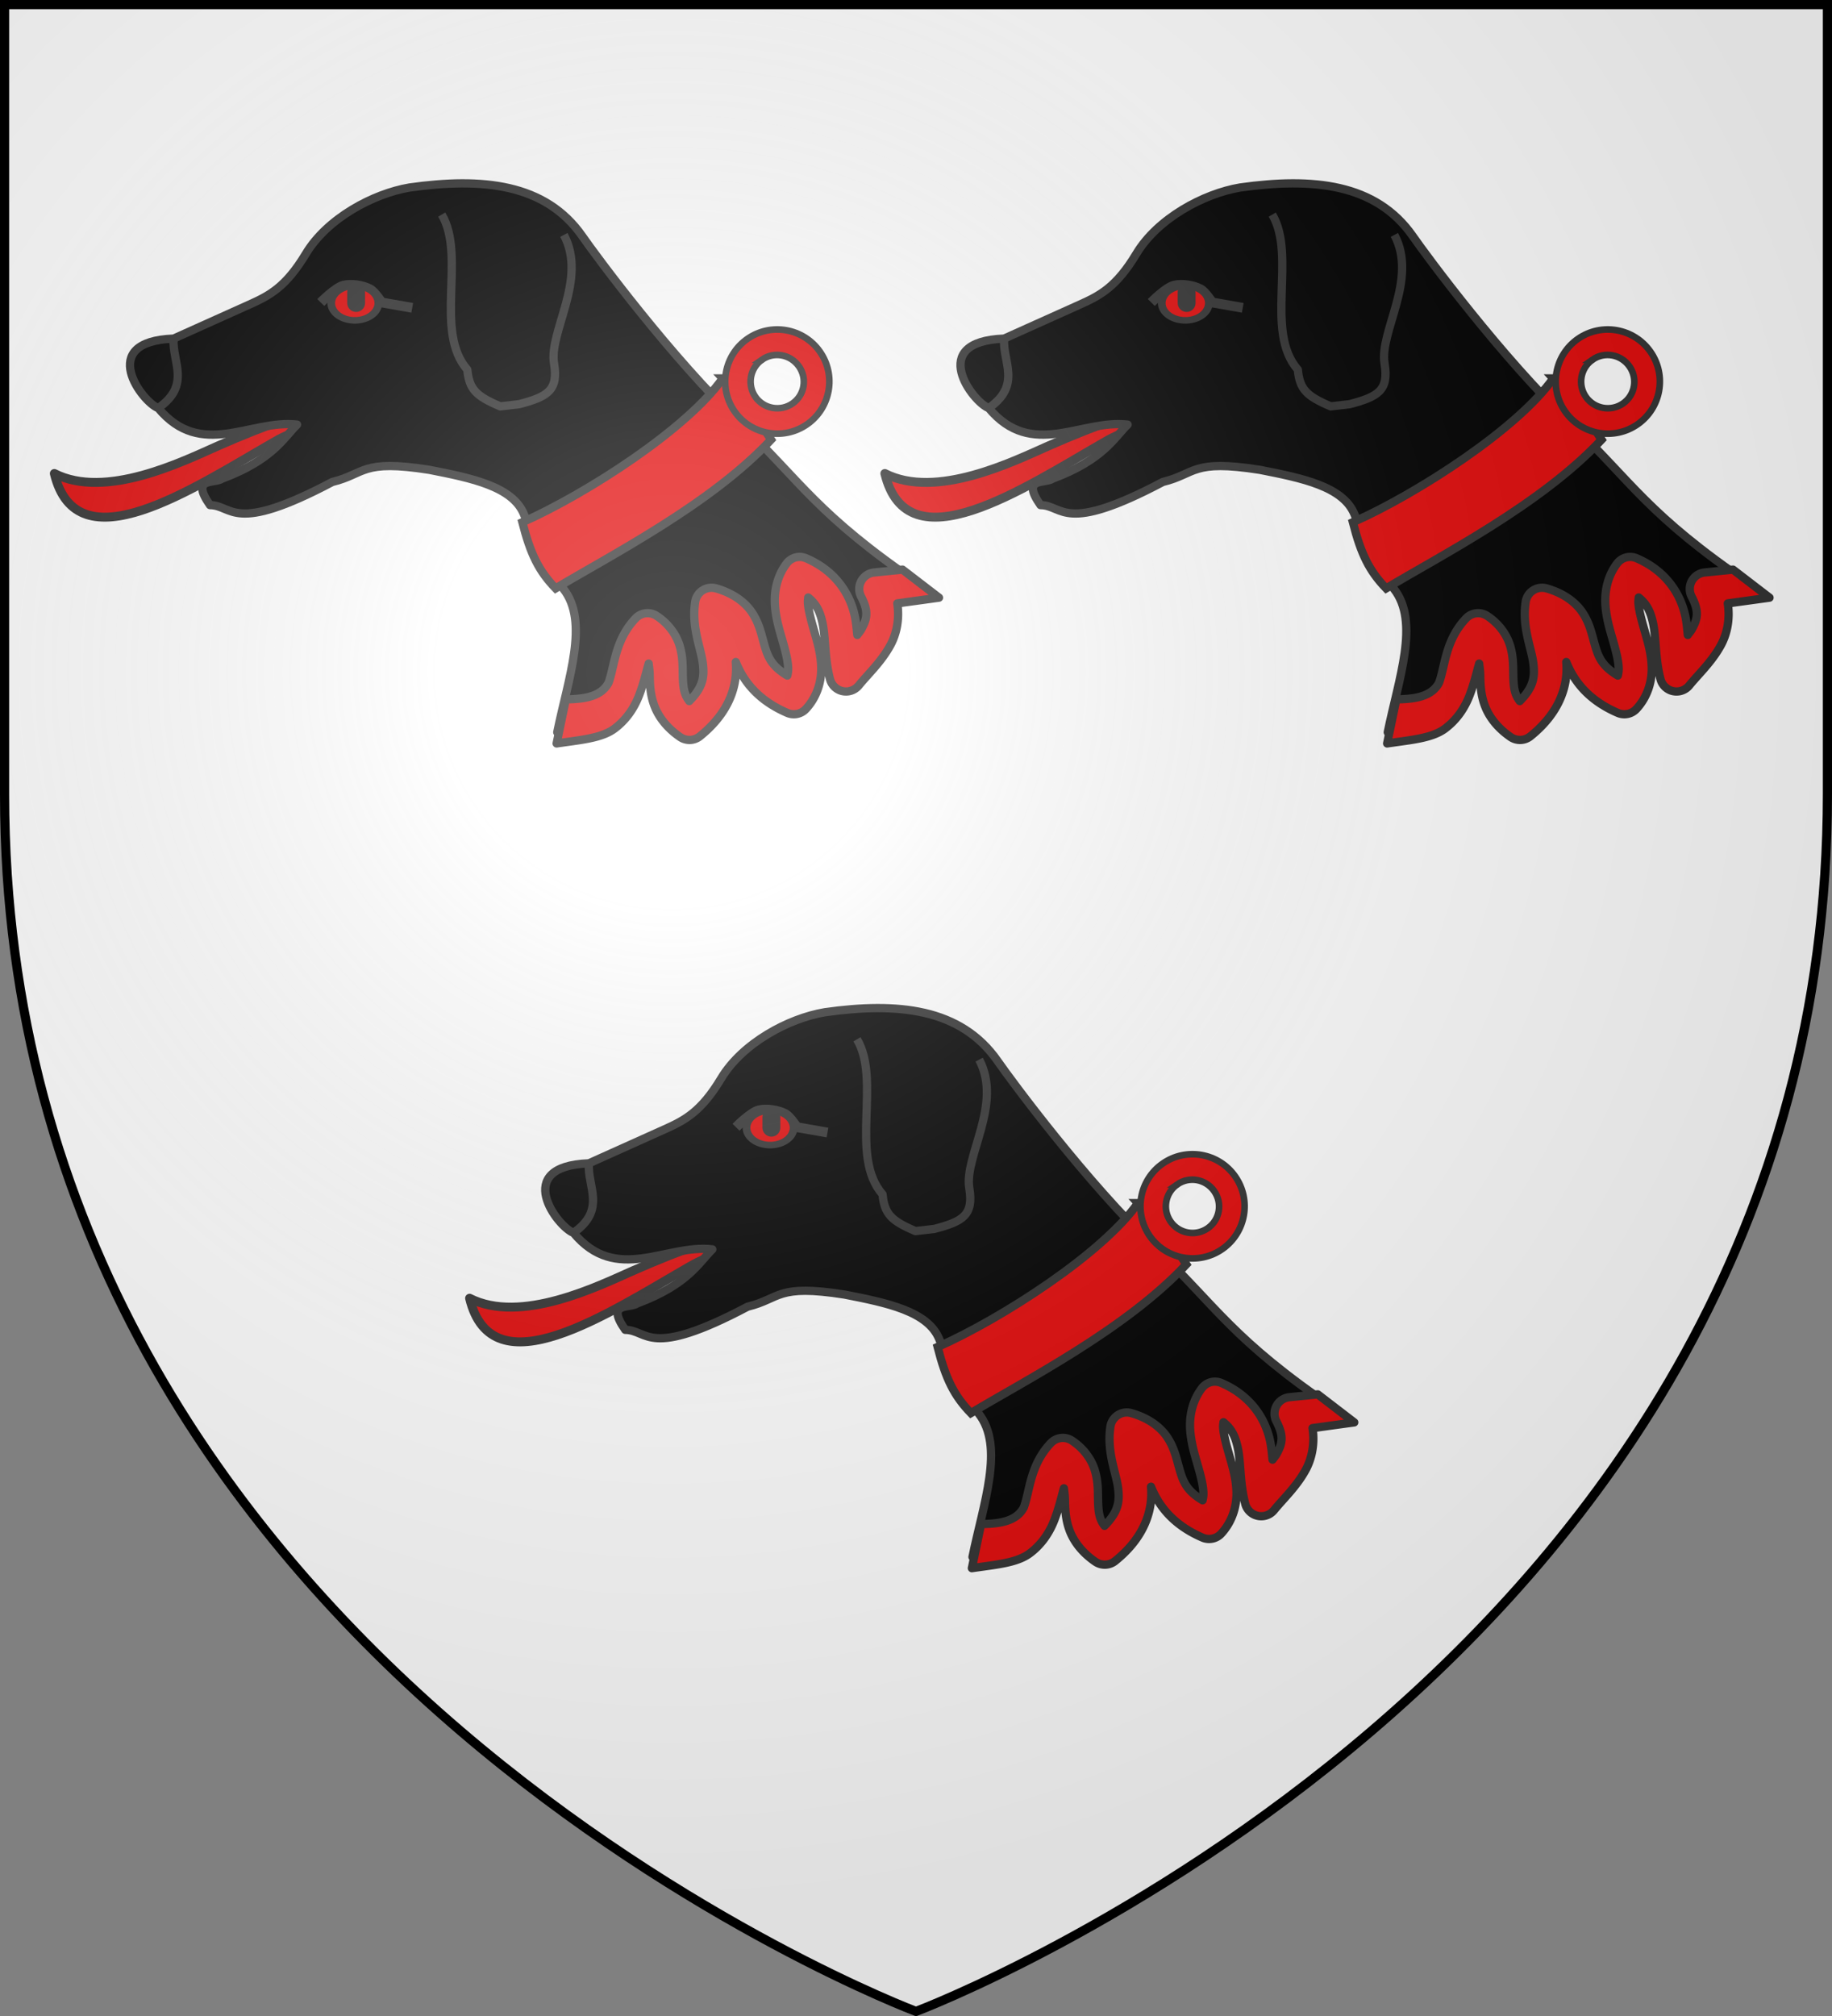
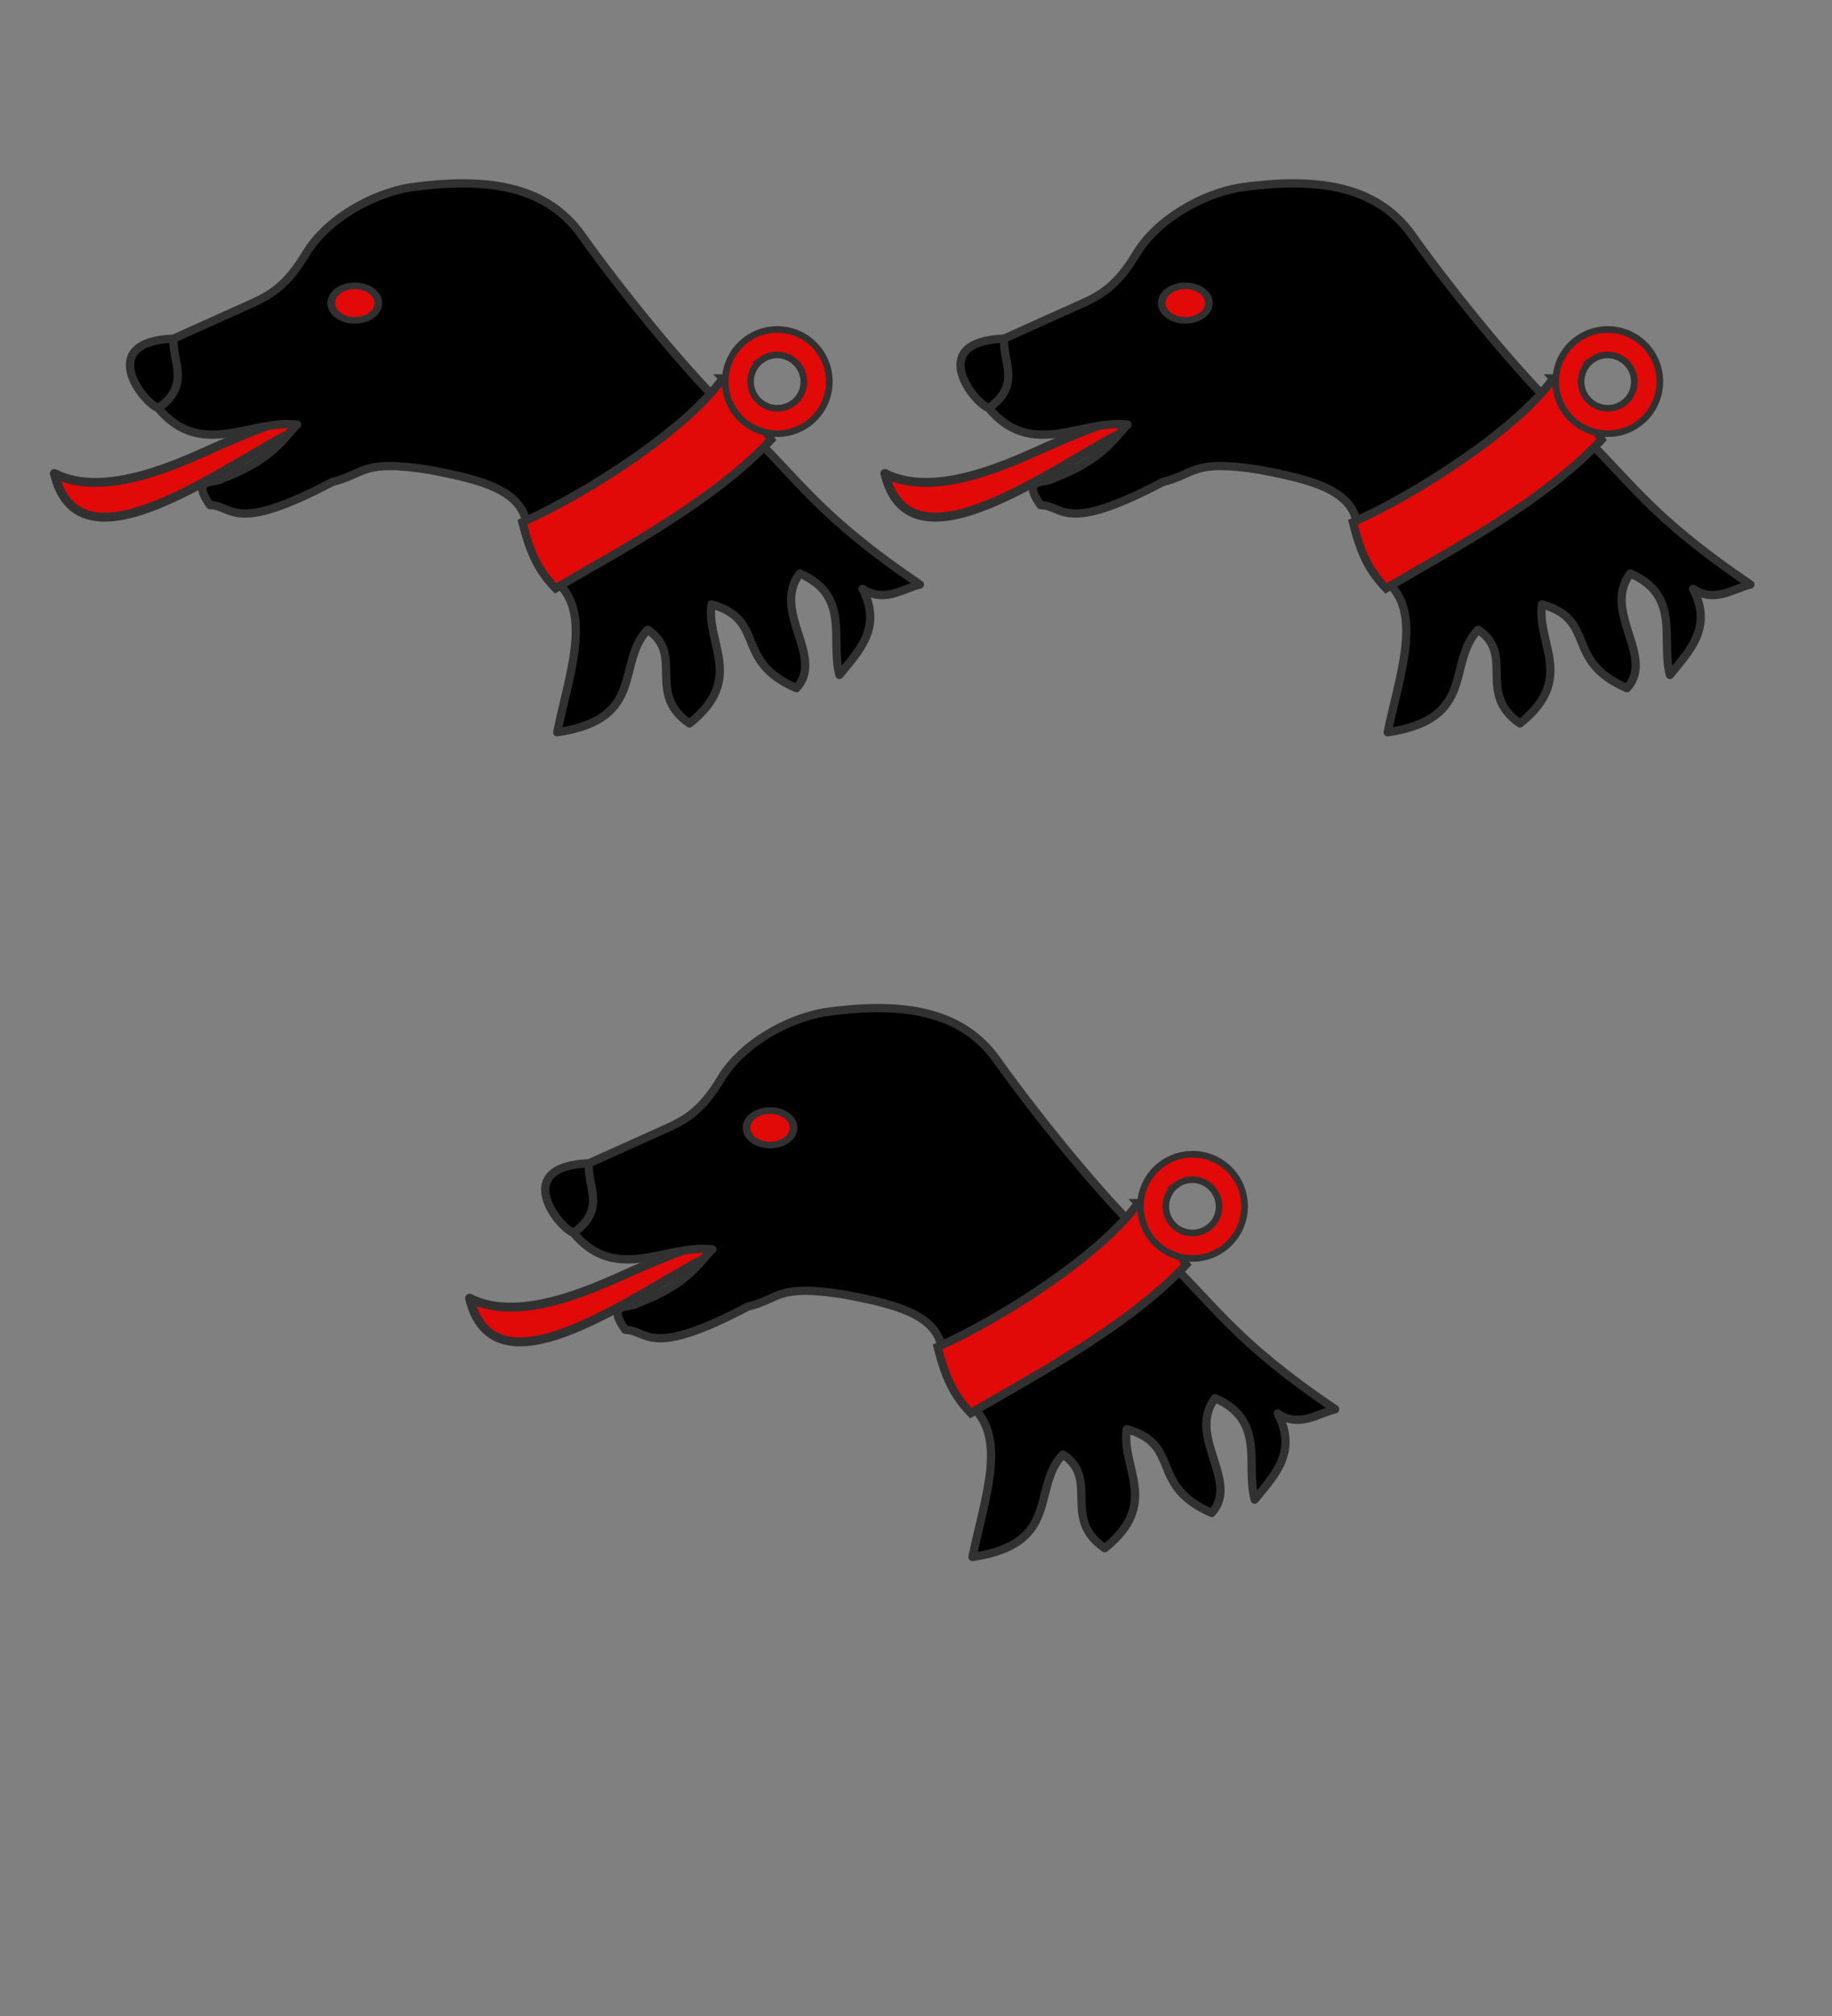
<svg xmlns="http://www.w3.org/2000/svg" xmlns:xlink="http://www.w3.org/1999/xlink" width="600" height="660" version="1.0">
  <rect width="100%" height="100%" fill="#808080" stroke="none" />
  <defs>
    <radialGradient id="c" cx="-80" cy="-80" r="405" gradientUnits="userSpaceOnUse">
      <stop offset="0" style="stop-color:#fff;stop-opacity:.31" />
      <stop offset=".19" style="stop-color:#fff;stop-opacity:.25" />
      <stop offset=".6" style="stop-color:#6b6b6b;stop-opacity:.125" />
      <stop offset="1" style="stop-color:#000;stop-opacity:.125" />
    </radialGradient>
-     <path id="a" d="M-298.5-298.5h597V-40C298.5 246.31 0 358.5 0 358.5S-298.5 246.31-298.5-40v-258.5z" />
  </defs>
  <use xlink:href="#a" width="600" height="660" style="fill:#fff" transform="translate(300 300)" />
  <g transform="translate(300 300)">
    <g id="b">
      <path d="M-764.688 134.983c-7.03-2.51-11.8-1.286-17.717 2.106-25.063 14.37-59.902 37.822-66.7 9.675 15.527 7.902 38.742-3.598 49.478-8.338 14.553-6.426 29.628-11.678 41.479-14.652" style="fill:#e20909;fill-opacity:1;fill-rule:nonzero;stroke:#313131;stroke-width:2.7;stroke-linecap:butt;stroke-linejoin:round;stroke-miterlimit:4;stroke-dasharray:none;stroke-opacity:1" transform="translate(773.377 -33.93) scale(1.083)" />
      <path d="M-397.022 524.992c3.255-16.078 9.76-33.382 1.852-43.375-6.183-7.814-8.614-14.453-11.924-22.529-3.449-8.415-15.848-10.93-28.597-13.433-20.728-3.255-19.224 1.204-29.335 3.666-30.24 15.993-30.016 7.045-37.002 7-6.04-8.595 1.407-6.37 3.667-8 15.37-5.746 18.616-12.391 22.668-16.334-14.001-1.667-29 10.637-42.003-5-4.67-1.684-18.885-20.122 4.667-21.001l23.001-10.334c6.011-2.7 10.947-5.273 17.001-15.334 6.415-10.662 20.285-18.138 31.335-20.002 21.908-3.089 41.083-1.323 52.271 14.742 4.317 6.198 26.928 36.738 47.75 56.578 18.558 17.684 23.054 27.475 54.321 48.687-5.633 1.458-10.884 5.59-17.334 1.334 6.06 11.664-1.032 18.632-7 26.001-2.801-10.598 3.462-24.028-12-30.668-8.668 11.556 7.732 25.212-1.001 34.668-19.188-8.272-8.857-20.537-25.668-25.334-1.772 11.953 10.244 22.455-6.667 36.002-13.254-9.065-1.33-20.842-12.668-28.335-9.641 10.085-.283 26.996-27.334 31.001z" style="opacity:1;fill:#000;fill-opacity:1;fill-rule:nonzero;stroke:#313131;stroke-width:2.5;stroke-linecap:butt;stroke-linejoin:round;stroke-miterlimit:4;stroke-dasharray:none;stroke-dashoffset:0;stroke-opacity:1" transform="translate(448.477 -358.83) scale(1.083)" />
-       <path d="M-731.951 68.496c7.421 12.458-2.423 35.32 7.735 46.875.558 5.905 2.618 7.994 9.956 11.099l5.72-.664c8.47-2.22 11.931-4.086 10.555-12.29-1.619-9.649 10.15-25.385 2.975-38.883" style="fill:none;fill-opacity:1;fill-rule:nonzero;stroke:#313131;stroke-width:2.5;stroke-linejoin:round;stroke-miterlimit:4;stroke-dasharray:none;stroke-opacity:1" transform="translate(773.377 -33.93) scale(1.083)" />
      <path d="M-517.696 426.987c10.067-7 4.129-14 4.667-21.001" style="opacity:1;fill:none;fill-opacity:1;fill-rule:nonzero;stroke:#313131;stroke-width:2.5;stroke-linecap:butt;stroke-linejoin:round;stroke-miterlimit:4;stroke-dasharray:none;stroke-dashoffset:0;stroke-opacity:1" transform="translate(448.477 -358.83) scale(1.083)" />
-       <path d="M-768.527 95.073s4.378-4.452 6.86-5.087c2.355-.603 5.885-.04 8.028 1.108 1.398.75 3.502 3.963 3.502 3.963l9.265 1.623" style="fill:none;fill-opacity:1;fill-rule:nonzero;stroke:#313131;stroke-width:2.961;stroke-linecap:butt;stroke-linejoin:round;stroke-miterlimit:4;stroke-dasharray:none;stroke-opacity:1" transform="translate(773.377 -33.93) scale(1.083)" />
      <path d="M-751.938 96.857s-3.217 3.013-4.985 3.22c-1.442.168-3.563-.565-4.563-1.618-1.437-1.515-1.981-6.673-1.981-6.673" style="fill:none;fill-opacity:1;fill-rule:nonzero;stroke:#313131;stroke-width:2;stroke-linecap:butt;stroke-linejoin:round;stroke-miterlimit:4;stroke-dasharray:none;stroke-opacity:1" transform="translate(773.377 -33.93) scale(1.083)" />
      <path d="M-451.717 395.225a6.113 5.243 0 1 1-12.226 0 6.113 5.243 0 1 1 12.226 0z" style="opacity:1;fill:#e20909;fill-opacity:1;fill-rule:nonzero;stroke:#313131;stroke-width:2;stroke-linecap:butt;stroke-linejoin:round;stroke-miterlimit:4;stroke-dasharray:none;stroke-dashoffset:0;stroke-opacity:1" transform="matrix(1.261 0 0 1.078 529.524 -356.827)" />
-       <path d="M-757.84 95.222v-3.188" style="fill:#313131;fill-opacity:1;fill-rule:nonzero;stroke:#313131;stroke-width:5.4;stroke-linecap:round;stroke-linejoin:round;stroke-miterlimit:4;stroke-dasharray:none;stroke-dashoffset:0;stroke-opacity:1" transform="translate(773.377 -33.93) scale(1.083)" />
      <path d="M-646.99 118.013c-10.566 15.084-40.965 34.795-60.578 43.491 2.468 9.647 4.981 14.726 10.06 19.983 16.052-9.666 46.91-25.356 65.154-44.948-4.072-6.381-8.443-11.849-14.636-18.526z" style="fill:#e20909;fill-opacity:1;fill-rule:evenodd;stroke:#313131;stroke-width:2.5;stroke-linecap:butt;stroke-linejoin:miter;stroke-miterlimit:4;stroke-dasharray:none;stroke-opacity:1;display:inline" transform="translate(773.377 -33.93) scale(1.083)" />
      <path d="M-639.517 106.078c-7.121 4.987-8.854 14.814-3.867 21.936 4.986 7.122 14.813 8.854 21.935 3.868 7.122-4.987 8.855-14.814 3.868-21.936s-14.814-8.854-21.936-3.868zm4.404 6.29c3.647-2.553 8.635-1.626 11.189 2.02 2.553 3.646 1.717 8.65-1.929 11.204-3.646 2.553-8.689 1.664-11.242-1.982-2.553-3.646-1.664-8.689 1.982-11.242z" style="fill:#e20909;fill-opacity:1;stroke:#313131;stroke-width:2;stroke-miterlimit:4;stroke-dasharray:none;stroke-opacity:1;display:inline" transform="translate(773.377 -33.93) scale(1.083)" />
-       <path d="M-624.156 172a5 5 0 0 0-3.532 2c-2.949 3.932-3.765 8.526-3.5 12.531.266 4.005 1.377 7.59 2.313 10.844.936 3.254 1.663 6.167 1.688 8.375.009.813-.11 1.44-.25 2.094-5.27-3.154-6.08-6.153-7.25-10.344-.714-2.555-1.395-5.714-3.532-8.844-2.137-3.13-5.75-5.73-10.75-7.156a5 5 0 0 0-6.343 4.094c-1.158 7.808 1.799 13.982 2.343 18.719.45 3.906.124 6.95-4.125 11.25-.554-.726-.948-1.425-1.218-2.157-.582-1.571-.706-3.509-.75-5.937-.045-2.429.028-5.345-.938-8.594-.966-3.25-3.264-6.635-6.938-9.063a5 5 0 0 0-6.375.72c-6.344 6.635-6.362 14.603-8.187 19.468-2.393 4.621-8.335 4.943-12.923 5.04l-2.782 13.326c7.308-1.082 13.577-1.538 17.518-4.491 3.94-2.953 6.196-6.787 7.53-10.344 1.322-3.52 2.02-6.63 2.782-9.312.1 1.09.285 1.94.313 3.437.047 2.586.11 5.799 1.375 9.219 1.264 3.42 3.825 6.814 7.843 9.563a5 5 0 0 0 5.938-.22c9.142-7.323 11.481-15.675 10.875-22.468 2.067 5.154 6.119 11.304 15.562 15.375a5 5 0 0 0 5.657-1.188c3.384-3.664 4.67-8.26 4.625-12.312-.045-4.052-1.107-7.676-2.063-11-.956-3.324-1.809-6.338-1.969-8.75-.04-.621.063-1.092.094-1.625 2.628 2.108 3.614 4.492 4.313 7.656 1.006 4.56.587 10.622 2.28 17.031a5 5 0 0 0 8.72 1.875c2.688-3.318 6.732-7.023 9.53-12.125 1.911-3.481 2.799-7.941 2.095-12.656l12.611-1.735-11.039-8.472-8.572.863a5 5 0 0 0-3.938 7.282c2.37 4.563 1.786 6.765.063 9.906-.291.53-.837 1.138-1.22 1.688-.2-1.905-.329-3.767-.78-5.813-1.428-6.465-5.65-13.475-14.657-17.344a5 5 0 0 0-2.437-.406z" style="opacity:1;fill:#e20909;fill-opacity:1;fill-rule:nonzero;stroke:#313131;stroke-width:2.5;stroke-linecap:butt;stroke-linejoin:round;stroke-miterlimit:4;stroke-dasharray:none;stroke-dashoffset:0;stroke-opacity:1" transform="translate(773.377 -33.93) scale(1.083)" />
    </g>
    <use xlink:href="#b" width="600" height="660" transform="translate(-136 -270)" />
    <use xlink:href="#b" width="600" height="660" transform="translate(136 -270)" />
  </g>
  <use xlink:href="#a" width="600" height="660" style="fill:url(#c)" transform="translate(300 300)" />
  <use xlink:href="#a" width="600" height="660" style="fill:none;stroke:#000;stroke-width:3" transform="translate(300 300)" />
</svg>